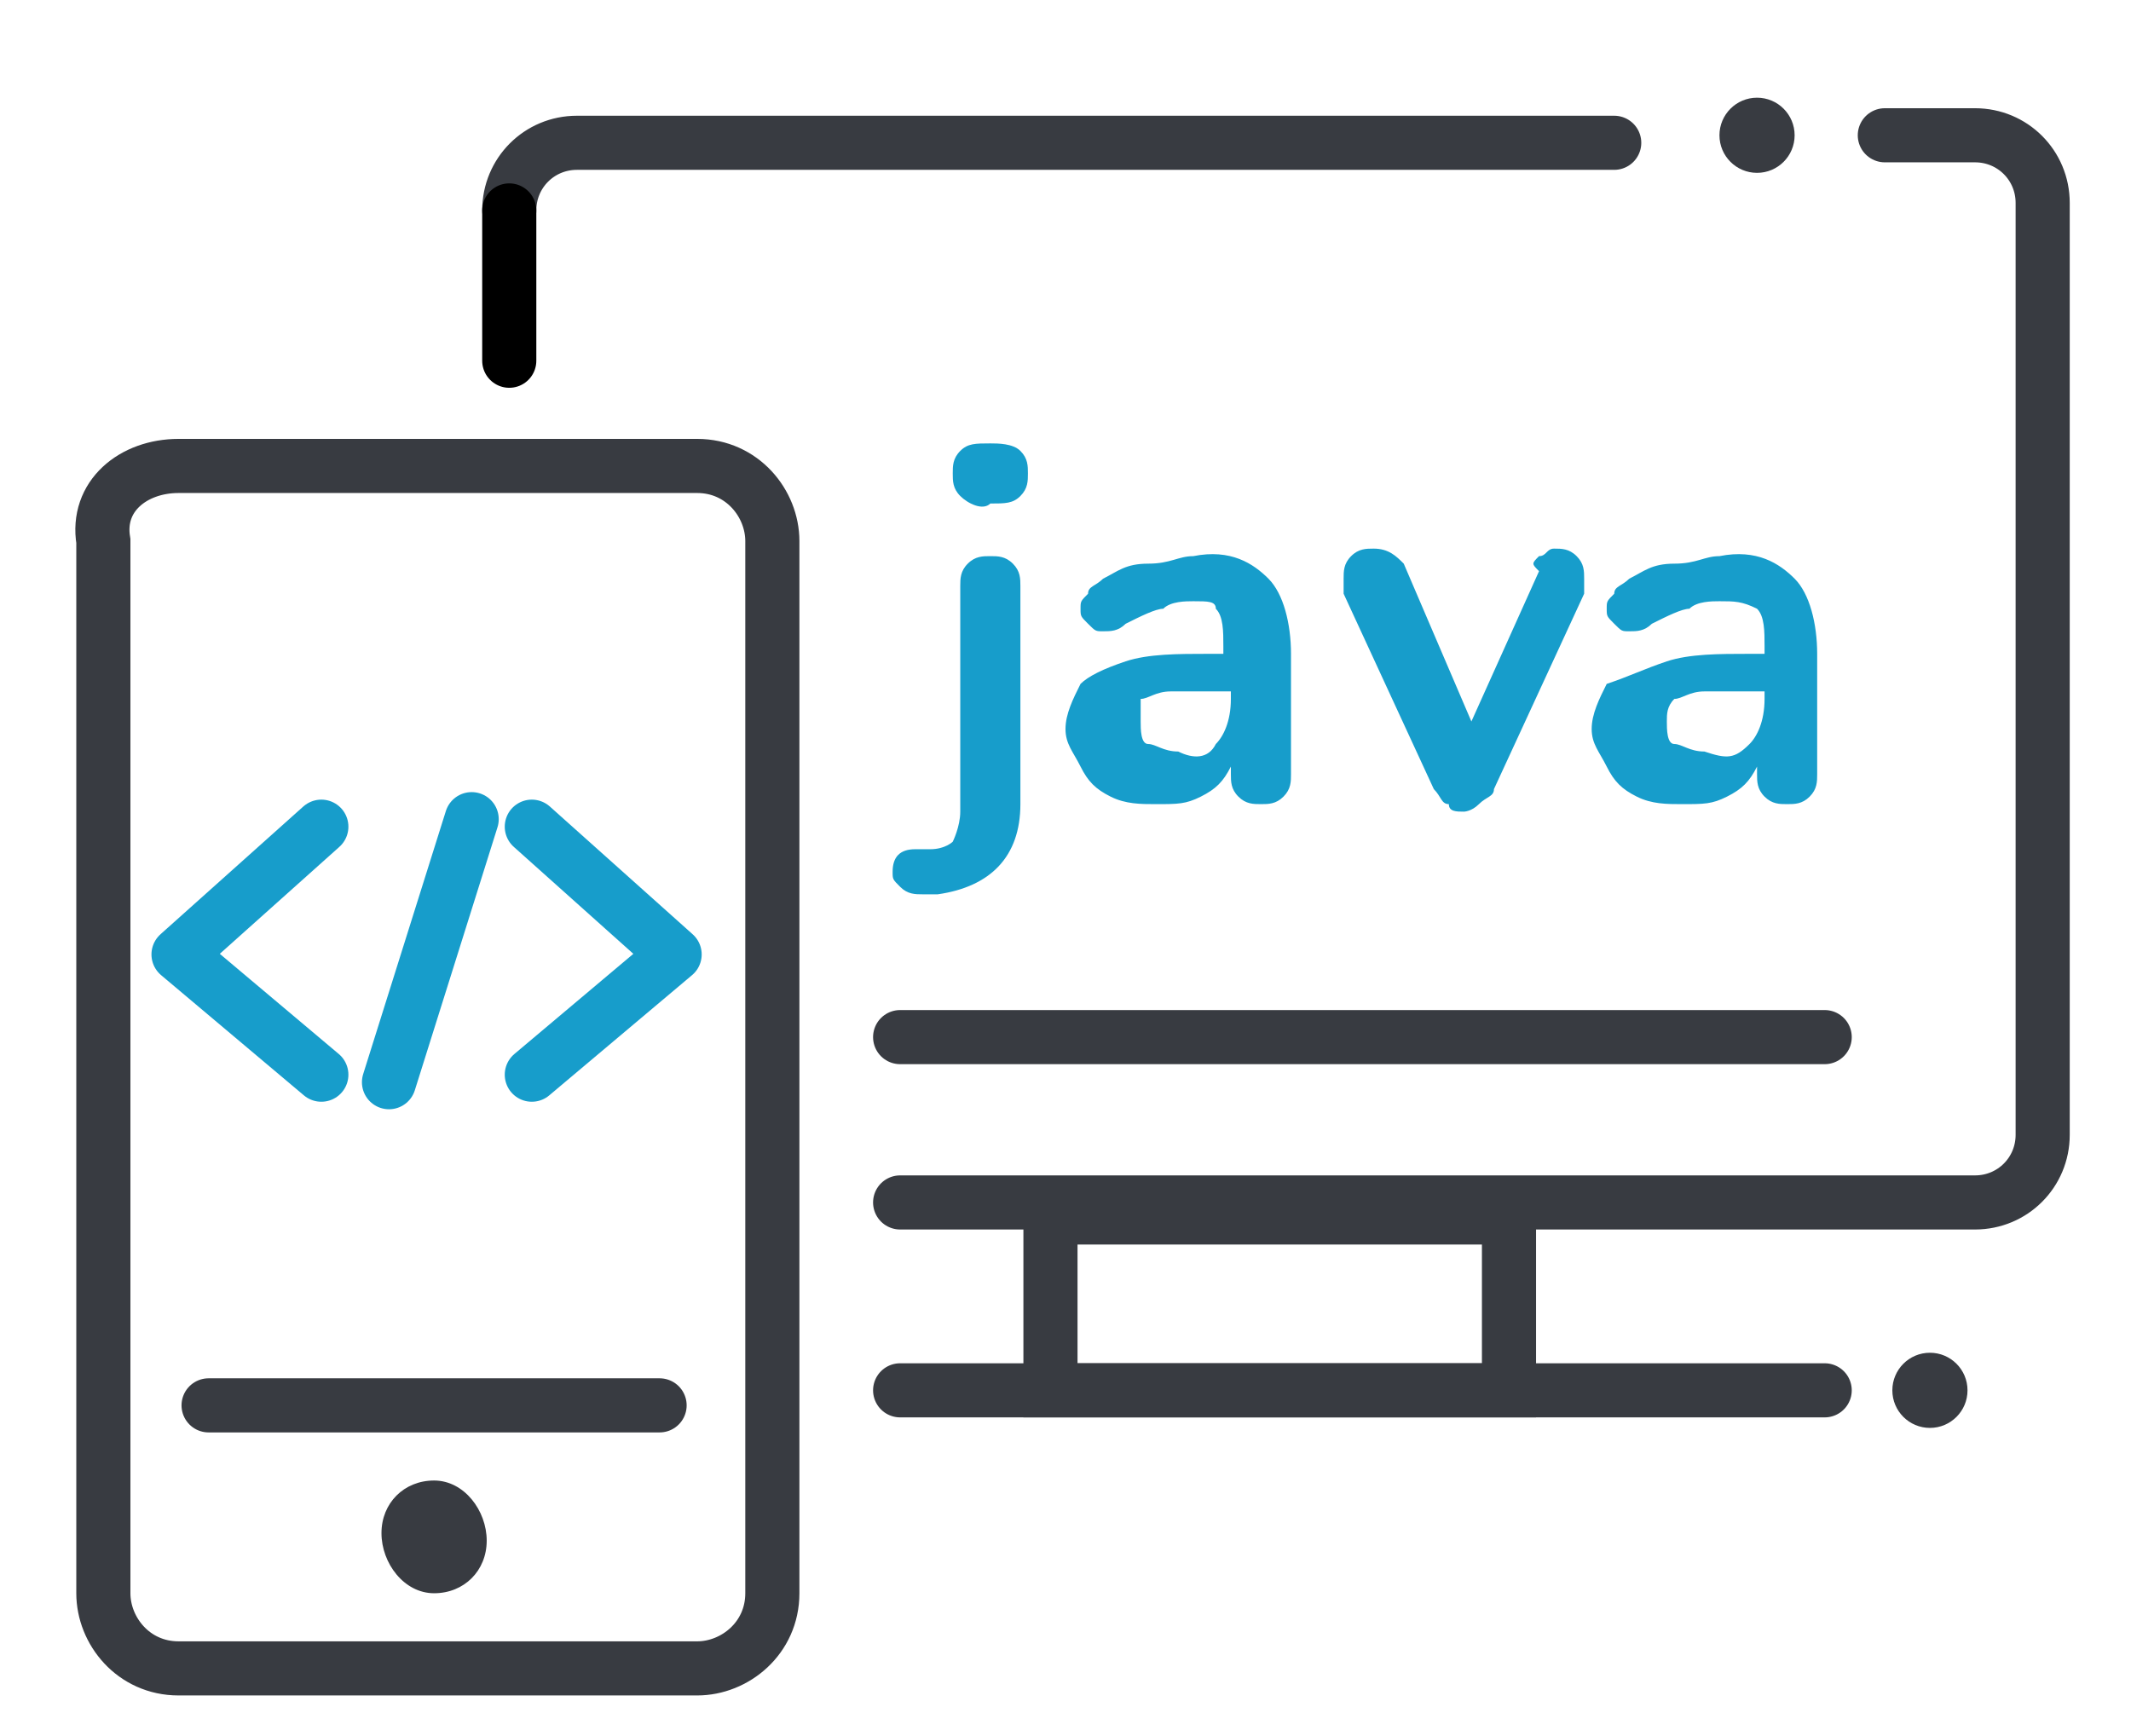
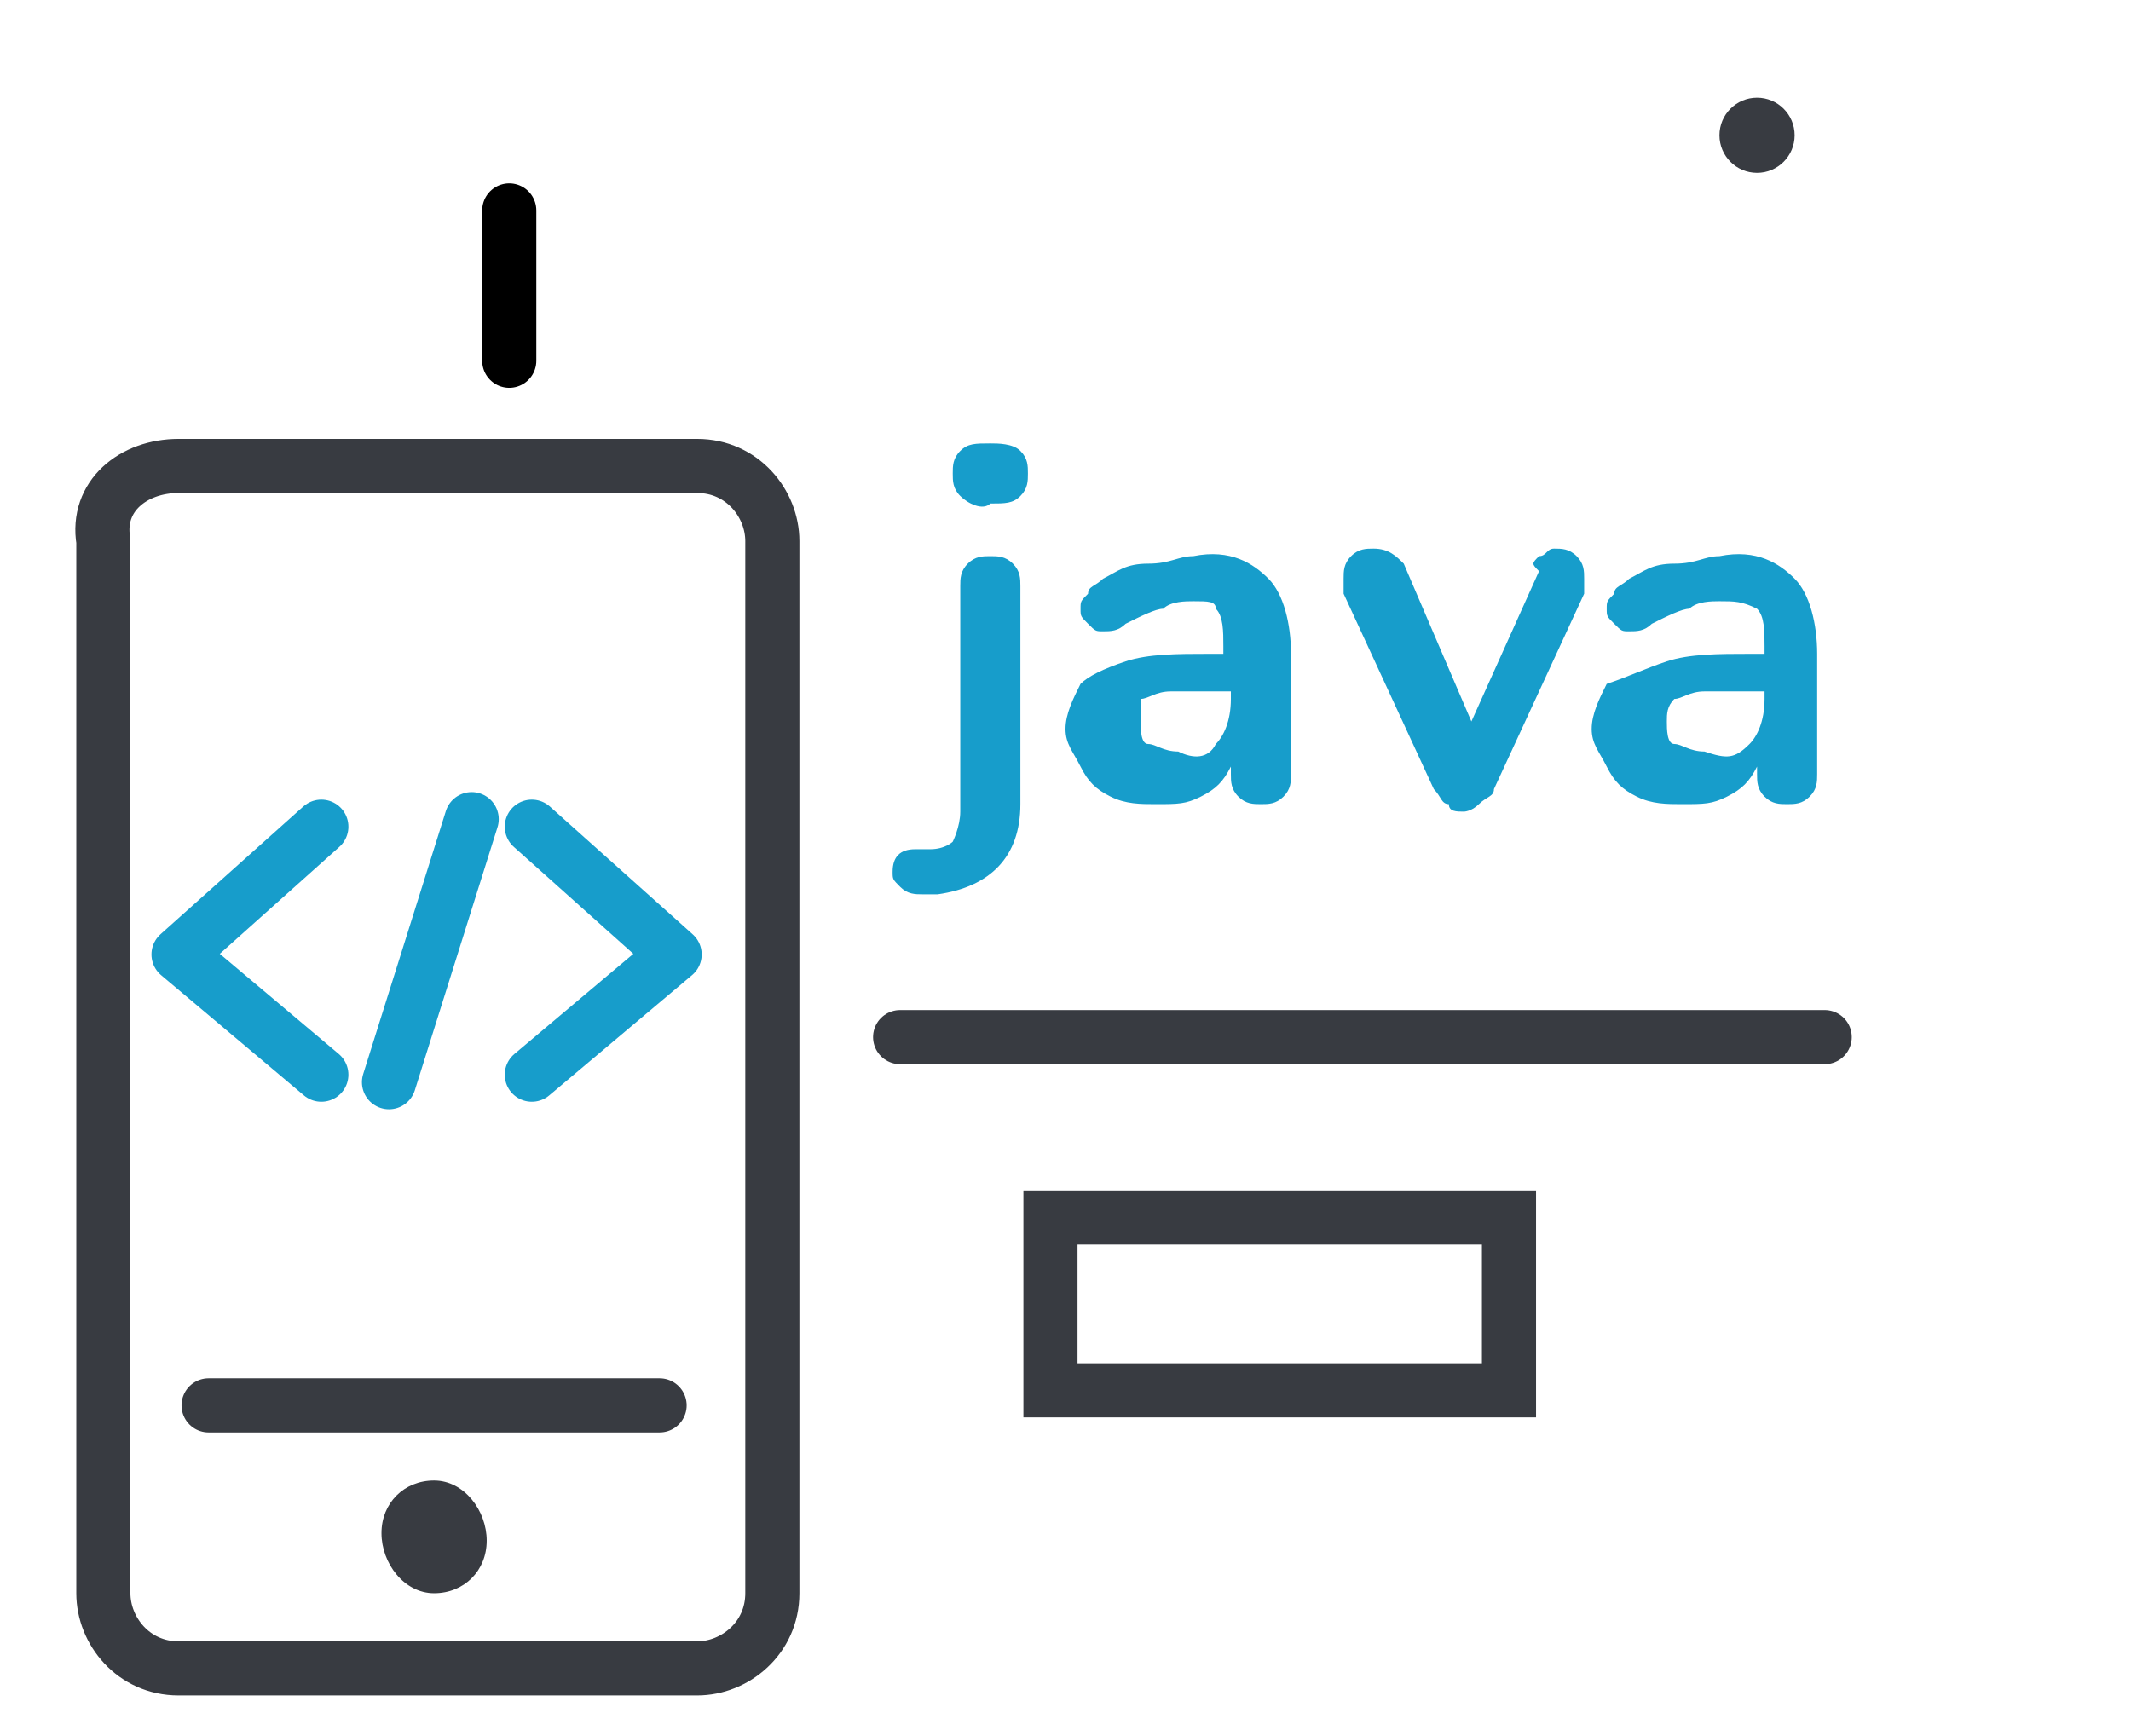
<svg xmlns="http://www.w3.org/2000/svg" width="81" height="66" version="1.1" id="Layer_1" x="0" y="0" viewBox="0 0 28 23.1" xml:space="preserve">
  <style>
        .st0{fill:none;stroke:#383b41;stroke-width:.72;stroke-miterlimit:2.613}.st0,.st1,.st2{fill-rule:evenodd;clip-rule:evenodd}.st1{stroke:#383b41;stroke-width:.72;stroke-linecap:round;stroke-miterlimit:2.613;fill:none}.st2{fill:#383b41}.st4{fill:#179dcb}.st5{fill-rule:evenodd;clip-rule:evenodd;fill:none;stroke:#179dcb;stroke-width:.72;stroke-linecap:round;stroke-linejoin:round;stroke-miterlimit:2.613}
    </style>
  <path class="st0" d="M2.2 6.2h6.9c.6 0 1 .5 1 1v14c0 .6-.5 1-1 1H2.2c-.6 0-1-.5-1-1v-14c-.1-.6.4-1 1-1z" />
-   <path class="st1" d="M6.6 2.8c0-.5.4-.9.9-.9h13.8m3.6-.1h1.2c.5 0 .9.4.9.9v12.4c0 .5-.4.9-.9.9H11.8" />
  <path class="st0" d="M13.8 16.2h6.1v2.3h-6.1z" />
-   <path class="st1" d="M24.1 18.5H11.8" />
-   <circle class="st2" cx="25.5" cy="18.5" r=".5" />
  <path class="st2" d="M5.6 21.2c.4 0 .7-.3.7-.7s-.3-.8-.7-.8c-.4 0-.7.3-.7.7s.3.8.7.8z" />
  <path class="st1" d="M24.1 13.8H11.8M8.6 18.7h-6" />
  <path fill-rule="evenodd" clip-rule="evenodd" fill="none" stroke="#000" stroke-width=".72" stroke-linecap="round" stroke-miterlimit="2.613" d="M6.6 4.8v-2" />
  <circle class="st2" cx="23.2" cy="1.8" r=".5" />
  <path class="st4" d="M11.8 11.8c-.1-.1-.1-.1-.1-.2 0-.2.1-.3.3-.3h.2c.2 0 .3-.1.3-.1s.1-.2.1-.4v-3c0-.1 0-.2.1-.3.1-.1.2-.1.3-.1s.2 0 .3.1c.1.1.1.2.1.3v2.9c0 .7-.4 1.1-1.1 1.2h-.2c-.1 0-.2 0-.3-.1zm.8-5.2c-.1-.1-.1-.2-.1-.3s0-.2.1-.3c.1-.1.2-.1.4-.1.1 0 .3 0 .4.1s.1.2.1.3 0 .2-.1.3c-.1.1-.2.1-.4.1-.1.1-.3 0-.4-.1zM16.7 7.7c.2.2.3.6.3 1v1.6c0 .1 0 .2-.1.3-.1.1-.2.1-.3.1-.1 0-.2 0-.3-.1-.1-.1-.1-.2-.1-.3v-.1c-.1.2-.2.3-.4.4-.2.1-.3.1-.6.1-.2 0-.4 0-.6-.1-.2-.1-.3-.2-.4-.4-.1-.2-.2-.3-.2-.5s.1-.4.2-.6c.1-.1.3-.2.6-.3.3-.1.7-.1 1.1-.1h.2v-.1c0-.2 0-.4-.1-.5 0-.1-.1-.1-.3-.1-.1 0-.3 0-.4.1-.1 0-.3.1-.5.2-.1.1-.2.1-.3.1-.1 0-.1 0-.2-.1s-.1-.1-.1-.2 0-.1.1-.2c0-.1.1-.1.2-.2.2-.1.3-.2.6-.2s.4-.1.6-.1c.5-.1.8.1 1 .3zM16 9.9c.1-.1.2-.3.2-.6v-.1H15.4c-.2 0-.3.1-.4.1v.3c0 .1 0 .3.1.3s.2.1.4.1c.2.1.4.1.5-.1zM20.3 7.4c.1 0 .1-.1.2-.1s.2 0 .3.1c.1.1.1.2.1.3v.2l-1.2 2.6c0 .1-.1.1-.2.2s-.2.1-.2.1c-.1 0-.2 0-.2-.1-.1 0-.1-.1-.2-.2l-1.2-2.6v-.2c0-.1 0-.2.1-.3.1-.1.2-.1.3-.1.2 0 .3.1.4.2l.9 2.1.9-2c-.1-.1-.1-.1 0-.2zM23.7 7.7c.2.2.3.6.3 1v1.6c0 .1 0 .2-.1.3-.1.1-.2.1-.3.1-.1 0-.2 0-.3-.1-.1-.1-.1-.2-.1-.3v-.1c-.1.2-.2.3-.4.4-.2.1-.3.1-.6.1-.2 0-.4 0-.6-.1-.2-.1-.3-.2-.4-.4-.1-.2-.2-.3-.2-.5s.1-.4.2-.6c.3-.1.5-.2.8-.3.3-.1.7-.1 1.1-.1h.2v-.1c0-.2 0-.4-.1-.5-.2-.1-.3-.1-.5-.1-.1 0-.3 0-.4.1-.1 0-.3.1-.5.2-.1.1-.2.1-.3.1-.1 0-.1 0-.2-.1s-.1-.1-.1-.2 0-.1.1-.2c0-.1.1-.1.2-.2.2-.1.3-.2.6-.2s.4-.1.6-.1c.5-.1.8.1 1 .3zm-.6 2.2c.1-.1.2-.3.2-.6v-.1H22.5c-.2 0-.3.1-.4.1-.1.1-.1.2-.1.3 0 .1 0 .3.1.3s.2.1.4.1c.3.1.4.1.6-.1z" />
  <path class="st5" d="M2.2 12.7L4.1 11M2.2 12.7l1.9 1.6M8.8 12.7L6.9 11M8.8 12.7l-1.9 1.6M5 14.4l1.1-3.5" />
</svg>